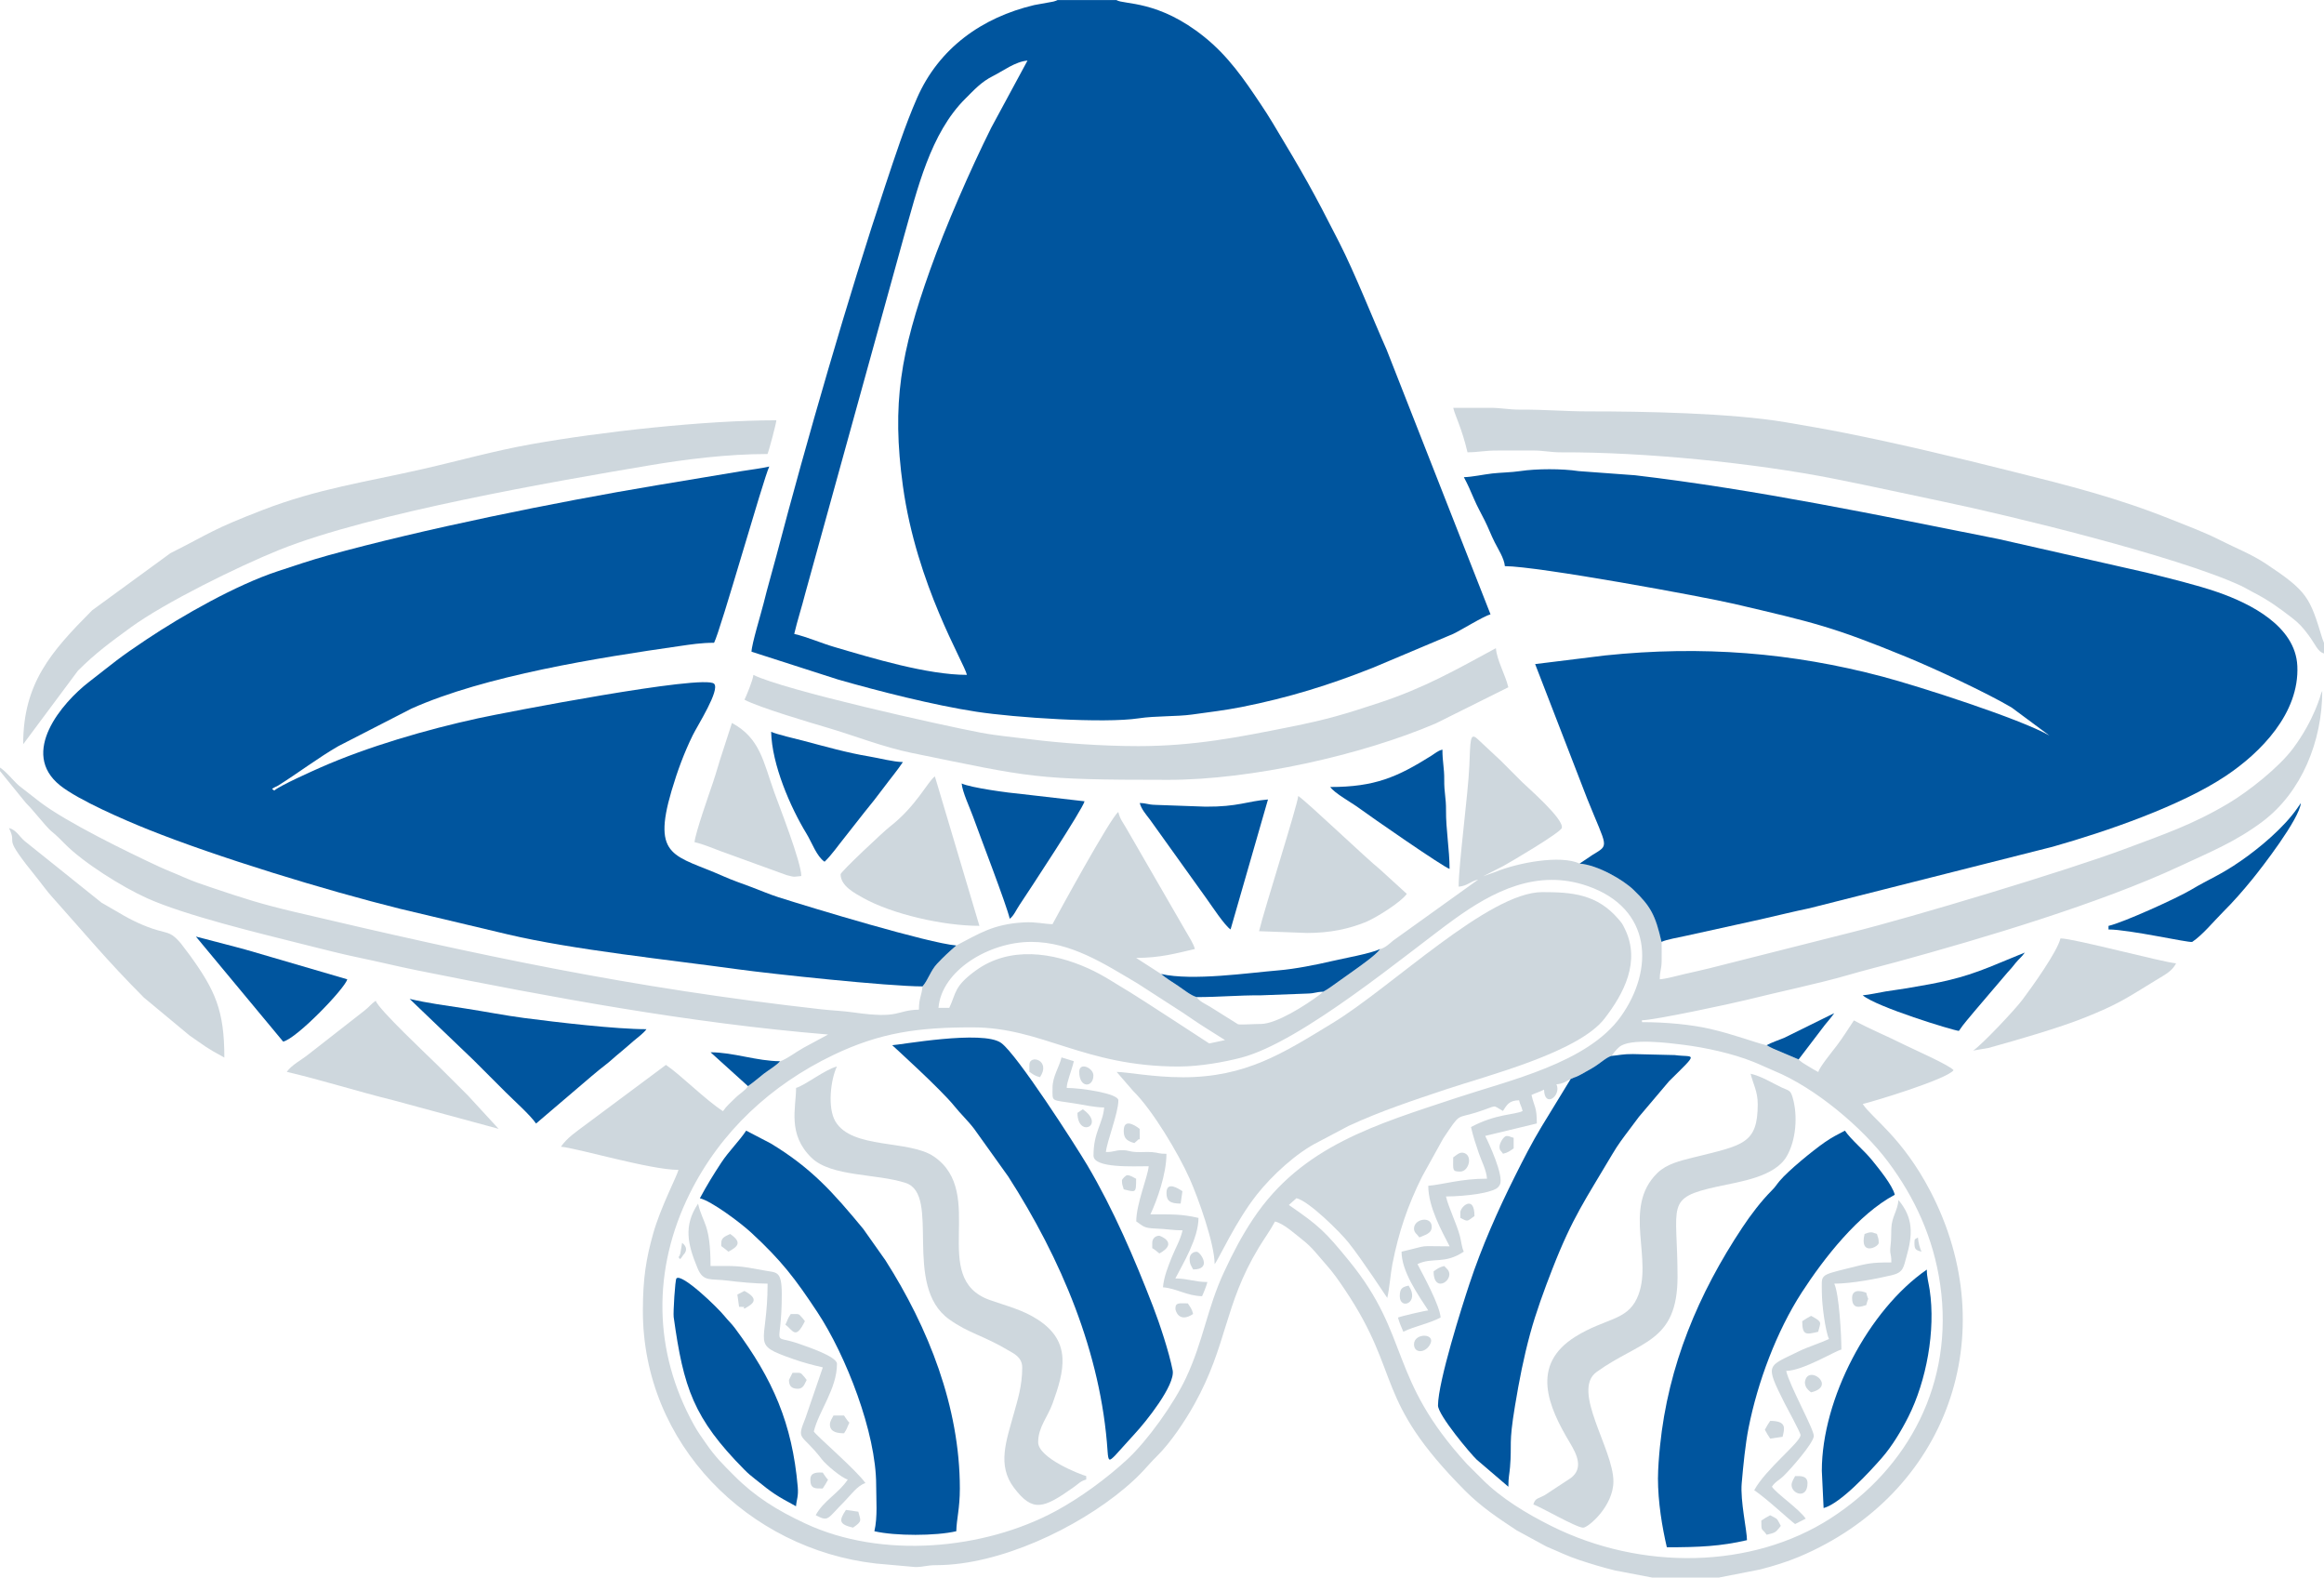
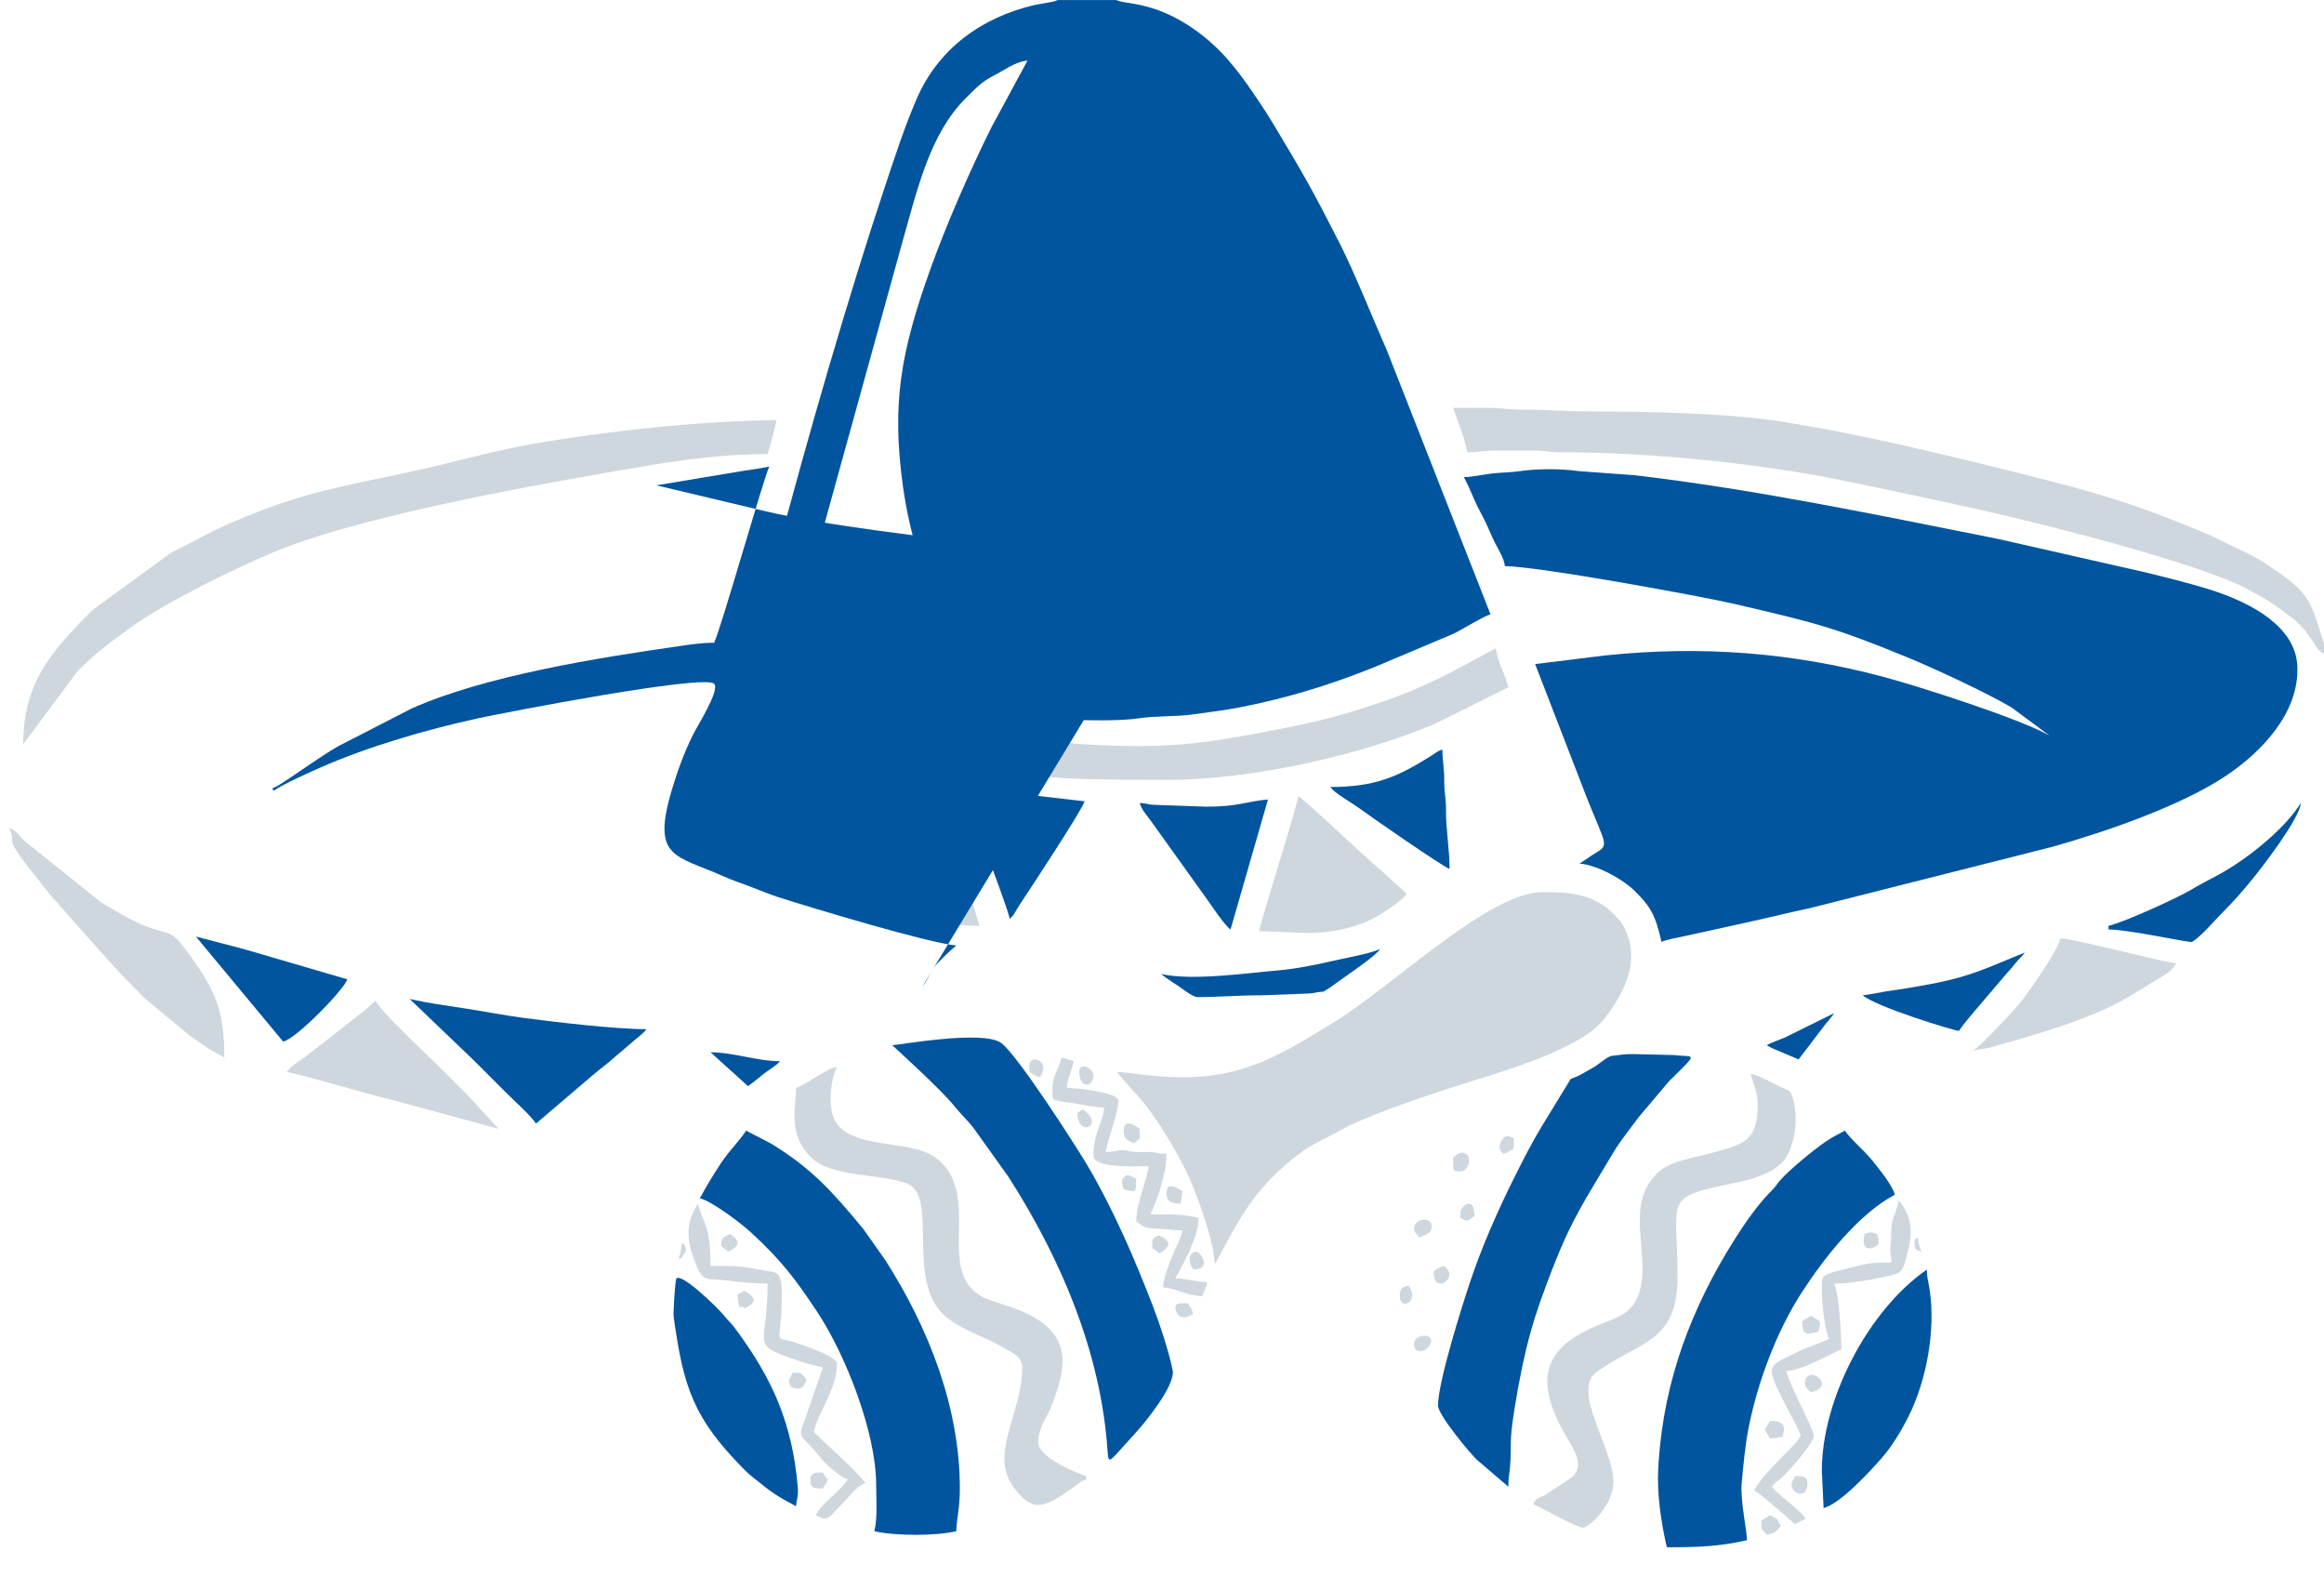
<svg xmlns="http://www.w3.org/2000/svg" xml:space="preserve" width="6.525in" height="4.428in" version="1.1" style="shape-rendering:geometricPrecision; text-rendering:geometricPrecision; image-rendering:optimizeQuality; fill-rule:evenodd; clip-rule:evenodd" viewBox="0 0 66651 45227">
  <defs>
    <style type="text/css">
   
    .fil2 {fill:#00559E}
    .fil1 {fill:#00559E}
    .fil0 {fill:#CED7DD}
   
  </style>
  </defs>
  <g id="Layer_x0020_1">
-     <path class="fil0" d="M45047 30934c127,-60 182,-63 317,-142 107,-63 192,-107 294,-166 241,-138 400,-311 563,-355 62,-94 125,-169 212,-249 301,-273 1440,-119 1842,-69 650,81 1426,254 2013,490 217,87 387,173 605,263 1157,477 2514,1608 3262,2610 755,1011 1297,2174 1489,3515 404,2818 -911,5264 -3148,6702 -2246,1444 -5414,1512 -8011,214 -698,-349 -1429,-787 -1979,-1341l-435 -434c-2264,-2472 -1606,-3647 -3374,-5816 -701,-861 -875,-1018 -1733,-1610l218 -194c360,83 1257,977 1490,1269 397,496 1095,1568 1114,1590 67,-286 91,-683 148,-974 181,-917 438,-1678 856,-2514l601 -1084c507,-758 369,-562 942,-744 667,-211 430,-230 771,-45 115,-172 170,-300 462,-306 37,160 65,148 102,309 -242,115 -753,73 -1481,459 65,274 131,477 223,745 82,240 216,477 237,735 -754,0 -1262,169 -1685,204 0,609 394,1312 613,1736 -984,0 -509,-50 -1379,153 0,566 474,1236 766,1685 -112,9 -796,170 -868,204 26,109 108,311 153,406 322,-158 736,-231 1070,-408 -31,-364 -501,-1216 -664,-1531 438,-209 766,19 1328,-357 -59,-121 -71,-296 -112,-448 -94,-355 -327,-821 -399,-1134 272,0 629,-29 901,-71 125,-19 273,-52 375,-85 116,-37 216,-68 273,-189 115,-248 -322,-1193 -424,-1391l1481 -357c0,-484 -72,-461 -153,-817 122,-58 236,-89 360,-153 12,548 507,170 355,-153 192,-16 270,-80 410,-153zm-11236 -358c599,0 1306,-128 1788,-254 1744,-456 4782,-3010 6098,-3961 1121,-810 2385,-1461 3831,-961 1855,642 1920,2399 951,3750 -951,1326 -3202,1825 -4680,2316 -2318,770 -4463,1380 -5862,3482 -327,491 -572,962 -831,1518 -491,1052 -590,1968 -1094,3041 -347,739 -1101,1797 -1692,2342 -591,544 -1343,1096 -2048,1476 -2064,1111 -4984,1375 -7169,357 -819,-381 -1450,-775 -2047,-1374 -327,-328 -537,-532 -810,-927 -136,-196 -223,-310 -343,-526 -1172,-2107 -1200,-4464 -121,-6637 885,-1782 2337,-3115 4103,-3965 1368,-658 2463,-799 4002,-799 2015,0 3185,1123 5925,1123zm-6896 -1682c88,-1072 1452,-1891 2657,-1891 1147,0 2110,636 3049,1190l1304 841c224,150 416,287 644,429l564 356 -453 96c0,0 -2032,-1327 -2264,-1464 -407,-240 -765,-490 -1202,-687 -1025,-462 -2255,-644 -3225,57 -638,461 -563,651 -764,1073l-309 0zm12667 -1685c-114,169 -583,494 -788,641 -159,114 -260,188 -418,297 -161,112 -265,199 -428,286l-113 93c-392,294 -1228,829 -1673,830 -198,0 -567,28 -656,9l-800 -501c-159,-97 -290,-143 -387,-278 -171,-46 -380,-220 -540,-327 -178,-119 -332,-209 -480,-336l-716 -461c685,0 1140,-128 1685,-255 -35,-149 -179,-368 -258,-506l-1683 -2912c-97,-179 -205,-294 -255,-510 -216,149 -1746,2948 -1887,3216 -259,-6 -470,-70 -819,-51 -885,48 -1289,326 -1941,663 -192,165 -369,329 -550,522 -191,203 -252,456 -419,652 -22,269 -102,324 -102,665 -671,15 -528,273 -1870,80 -321,-46 -612,-54 -932,-90 -5486,-616 -9789,-1540 -15087,-2788 -994,-234 -1477,-392 -2409,-706 -275,-93 -527,-177 -781,-291 -254,-114 -463,-189 -715,-306 -913,-423 -2650,-1272 -3410,-1849l-603 -469c-199,-177 -335,-378 -548,-523l0 100 687 846c88,114 131,138 218,241 778,921 397,430 947,993 532,544 1653,1245 2365,1566 1096,494 3222,1006 4537,1336 528,132 1063,270 1567,374 546,113 1089,247 1635,357 3905,784 7815,1513 11794,1842l-699 377c-190,102 -517,348 -682,391 -80,108 -336,261 -460,356 -152,117 -298,249 -458,358 -92,141 -228,202 -371,345 -130,130 -247,226 -344,371 -518,-337 -1205,-1034 -1636,-1327l-2312 1721c-259,194 -524,369 -700,625 474,40 2562,664 3371,664 -38,168 -514,1073 -726,1828 -199,707 -294,1272 -295,2206 -4,3832 3033,6839 6685,7252l1128 101c249,0 314,-54 613,-54 1805,-5 4028,-1056 5398,-2210 512,-432 613,-614 921,-917 381,-375 796,-991 1070,-1483 953,-1709 848,-2836 1844,-4487 160,-265 333,-497 470,-756 254,58 588,368 798,532 275,215 423,429 648,680 230,258 371,463 569,759 1638,2445 807,3104 3440,5750 447,449 928,773 1472,1131l860 468c345,142 579,266 942,386 334,110 652,208 1028,300l1074 205 1887 0 1197 -235c378,-96 781,-222 1117,-364 4263,-1797 5887,-6400 3765,-10478 -803,-1544 -1682,-2103 -1941,-2503 298,-69 2410,-707 2605,-969 -103,-139 -1162,-605 -1413,-730 -497,-250 -974,-442 -1445,-698 -165,246 -310,484 -496,729 -119,158 -486,602 -526,751 -113,-58 -174,-98 -293,-169l-158 -97c-9,-6 -21,-16 -29,-22 -72,-55 -45,-37 -83,-71l-717 -304c-42,-20 -63,-29 -103,-50l-98 -54c-330,-75 -924,-309 -1624,-470 -544,-125 -1266,-193 -1952,-193l0 -54c355,0 2631,-490 2994,-582 876,-220 2092,-473 2913,-713 479,-140 963,-258 1408,-380 2442,-669 5821,-1672 8127,-2750 843,-394 1586,-693 2355,-1271 1125,-845 1714,-2311 1714,-3747l-31 69c-3,7 -194,763 -812,1587 -402,536 -1262,1220 -1851,1570 -1030,612 -1844,884 -2980,1310 -1650,618 -6105,1959 -7827,2386l-4076 1031c-246,62 -465,107 -705,163 -192,45 -527,138 -717,153 0,-254 45,-253 53,-510 5,-183 -2,-379 -1,-563 -175,-768 -309,-1018 -803,-1494 -298,-287 -1028,-711 -1546,-751 -548,-256 -1775,-26 -2417,239l-352 125c9,-9 505,-253 587,-299 211,-117 1633,-953 1669,-1087 67,-256 -999,-1176 -1136,-1313 -217,-217 -397,-395 -612,-613l-666 -622c-222,-206 -207,34 -238,762 -35,818 -307,2825 -307,3470 260,-22 315,-147 562,-204l-2440 1750c-112,94 -226,205 -371,243z" />
    <path class="fil0" d="M33913 30884c-831,0 -1617,-153 -1888,-153l473 546c558,548 1299,1794 1621,2516 249,560 716,1870 716,2449 117,-140 601,-1225 1215,-1999 431,-544 1129,-1192 1762,-1507l869 -459c923,-426 1851,-732 2824,-1057 1143,-381 3767,-1050 4514,-2021 545,-708 1043,-1628 580,-2571 -78,-160 -79,-156 -182,-277 -619,-723 -1338,-775 -2185,-775 -1538,0 -4314,2719 -6004,3748 -1424,867 -2488,1561 -4313,1561z" />
    <path class="fil0" d="M66651 18733l0 -304 -44 -111c-363,-1191 -419,-1359 -1621,-2156 -421,-279 -857,-445 -1315,-677 -454,-230 -911,-398 -1398,-593 -1553,-622 -2933,-970 -4550,-1374 -1599,-400 -3190,-784 -4815,-1108 -557,-111 -1126,-208 -1688,-304 -1575,-269 -4124,-314 -5662,-313 -682,0 -1224,-54 -1941,-50 -381,2 -537,-55 -918,-52 -340,2 -681,1 -1021,1 54,228 247,584 409,1274 305,0 500,-53 867,-51 323,1 648,1 971,-1 370,-2 510,54 866,53 2336,-10 5492,298 7821,760 1076,213 2121,446 3166,664 1801,376 6624,1540 8481,2397 145,67 183,101 333,177 460,234 767,458 1142,748 206,159 311,277 474,496 197,264 261,476 443,525z" />
    <path class="fil0" d="M665 21336l1568 -2106c505,-506 937,-820 1515,-1242 976,-712 3082,-1749 4262,-2224 2624,-1056 7961,-1976 10602,-2421 1033,-174 2242,-328 3399,-328 39,-80 246,-858 255,-967 -2079,0 -5053,334 -7025,685 -1090,194 -2058,472 -3117,713 -1638,373 -3016,565 -4595,1176 -1461,565 -1449,635 -2643,1237l-2243 1637c-1180,1186 -1978,2088 -1978,3839z" />
    <path class="fil0" d="M32636 21390c-997,0 -2180,-82 -3074,-195 -499,-63 -960,-101 -1442,-192 -1134,-215 -5610,-1211 -6514,-1655 -12,149 -194,587 -255,712 415,221 1916,666 2367,798 799,235 1607,560 2437,729 3457,706 3488,770 7350,770 2382,0 5548,-708 7674,-1619l2079 -1035c-85,-357 -328,-772 -357,-1121 -1148,622 -2052,1139 -3337,1563 -999,330 -1490,479 -2573,696 -1467,293 -2745,549 -4354,549z" />
    <path class="fil0" d="M22831 31191c0,568 -255,1327 445,2003 566,548 1873,448 2700,721 1019,336 -108,2943 1246,3910 568,406 989,464 1708,896 129,77 387,185 387,483 0,534 -135,939 -245,1338 -211,768 -481,1465 9,2112 538,710 840,603 1722,-24 126,-89 182,-167 350,-212l0 -100c-137,-32 -1379,-508 -1379,-971 0,-430 272,-718 416,-1117 328,-912 561,-1756 -424,-2396 -433,-282 -875,-385 -1378,-563 -1769,-626 -65,-3060 -1604,-4114 -713,-488 -2345,-201 -2825,-1006 -234,-393 -134,-1212 44,-1575 -332,79 -921,545 -1172,613z" />
    <path class="fil0" d="M50411 31649c0,1147 -415,1180 -1839,1533 -400,99 -772,189 -1036,444 -1034,1004 -84,2512 -589,3597 -301,647 -911,567 -1763,1097 -1302,810 -783,2007 -157,3049 200,333 390,728 24,1005l-740 486c-191,109 -283,82 -335,274 177,47 1227,664 1429,664 142,0 867,-615 867,-1326 0,-934 -1217,-2607 -482,-3138 1240,-897 2321,-829 2321,-2732 0,-2077 -374,-2252 1145,-2584 655,-143 1645,-275 1988,-870 267,-461 321,-1165 168,-1684 -65,-222 -109,-190 -321,-290 -300,-142 -554,-312 -884,-390 70,293 204,505 204,867z" />
    <path class="fil1" d="M52249 42165l51 1071c487,-133 1313,-1031 1672,-1441 288,-328 560,-781 760,-1179 516,-1025 785,-2472 610,-3637 -32,-213 -82,-360 -82,-580 -1674,1156 -3011,3713 -3011,5767z" />
    <path class="fil1" d="M22829 43184c17,-202 74,-280 50,-556 -159,-1825 -717,-3089 -1793,-4539 -118,-159 -193,-215 -307,-357 -202,-251 -1225,-1236 -1379,-1081 -39,40 -96,988 -79,1108 281,2028 569,2901 2017,4366 136,138 182,169 326,286 510,411 589,460 1165,773z" />
    <path class="fil0" d="M6434 30320c0,-1347 -257,-1922 -992,-2937l-264 -348c-261,-296 -320,-271 -655,-365 -367,-103 -777,-300 -1092,-491 -179,-109 -345,-194 -518,-299l-2211 -1772c-154,-135 -234,-312 -445,-370 281,574 -283,95 852,1494 127,157 231,310 362,455 994,1111 1583,1835 2654,2911l1311 1089c479,328 450,335 999,633z" />
    <path class="fil0" d="M36110 26696l1376 51c668,0 1200,-118 1680,-312 290,-117 1022,-576 1180,-809l-774 -706c-373,-297 -2055,-1904 -2339,-2101 -23,271 -973,3244 -1124,3877z" />
    <path class="fil0" d="M24108 25064c0,335 405,543 647,679 830,463 2288,800 3334,800l-1277 -4285c-201,139 -533,855 -1304,1451 -159,123 -1400,1285 -1400,1355z" />
    <path class="fil0" d="M8224 30729c1029,241 2039,565 3064,817l3012 817 -880 -956c-308,-311 -585,-582 -895,-892 -200,-199 -1687,-1594 -1749,-1825 -134,92 -184,174 -326,285l-1606 1254c-204,163 -484,304 -620,501z" />
    <path class="fil0" d="M56590 30119l436 -75c814,-224 2033,-577 2758,-868 958,-384 1176,-541 2043,-1072 293,-179 459,-257 583,-486 -396,-33 -2936,-715 -3317,-715 -88,376 -811,1387 -1095,1764 -214,285 -1149,1278 -1408,1452z" />
    <path class="fil0" d="M19920 24144c276,64 505,170 759,262l1876 681c270,71 189,47 427,27 -9,-412 -630,-1994 -773,-2391 -319,-888 -406,-1557 -1217,-1997l-275 848c-101,301 -167,555 -268,855 -109,325 -508,1451 -530,1714z" />
    <path class="fil0" d="M22014 36803c0,1809 -524,1719 746,2164 286,100 543,167 838,235l-496 1446c-272,681 -126,414 466,1187 128,167 572,537 745,583 -253,389 -692,602 -919,1021 379,201 323,108 827,-396 163,-163 377,-464 600,-523 -251,-364 -1390,-1341 -1481,-1479 133,-573 664,-1220 664,-1940 0,-214 -879,-500 -1065,-567 -866,-313 -518,208 -518,-1424 0,-687 -145,-620 -488,-684 -785,-148 -789,-131 -1555,-131 -2,-1224 -222,-1206 -358,-1787 -427,637 -296,1172 -14,1852 168,404 369,290 869,355 283,37 810,87 1140,87z" />
    <path class="fil0" d="M54241 36193c-593,0 -672,28 -1216,163 -872,217 -775,179 -775,703 0,348 101,1109 204,1328 -275,131 -596,222 -869,357 -901,444 -977,342 -407,1479 64,128 460,847 460,920 0,207 -997,971 -1328,1581 368,247 1030,872 1173,970l304 -155c-199,-287 -838,-716 -969,-916 99,-150 201,-177 346,-319 203,-200 825,-905 855,-1127 23,-169 -694,-1443 -792,-1873 491,-11 1390,-567 1583,-613 0,-413 -64,-1590 -204,-1889 500,0 1244,-146 1649,-242 339,-81 334,-224 425,-544 176,-618 199,-1098 -233,-1611 -26,315 -191,472 -205,814 -8,191 1,301 -22,492 -32,266 23,195 23,480z" />
    <path class="fil0" d="M30186 31190c0,429 -57,329 670,451 241,40 566,109 811,109 -38,463 -306,703 -306,1380 0,367 1146,305 1583,305 -25,300 -357,1078 -357,1582 203,136 206,192 560,205 317,11 495,51 768,51 -65,282 -202,505 -307,767 -97,243 -229,558 -255,866 396,33 681,245 1121,255 46,-95 127,-297 153,-406 -359,0 -560,-102 -919,-102 218,-423 664,-1154 664,-1736 -488,-114 -776,-102 -1379,-102 190,-405 460,-1151 460,-1736 -237,0 -214,-32 -410,-48 -148,-12 -309,5 -457,-3 -230,-12 -192,-52 -408,-52 -225,0 -201,52 -461,52 25,-299 357,-1111 357,-1482 0,-198 -1073,-356 -1481,-356 4,-187 131,-458 204,-766l-353 -109c-67,283 -258,544 -258,873z" />
-     <path class="fil0" d="M23801 40837c0,232 239,254 406,254 95,-141 81,-156 153,-304 -60,-69 18,32 -70,-83 -45,-59 -50,-71 -83,-121l-304 0c-34,64 -102,168 -102,254z" />
    <path class="fil0" d="M50615 40990c60,112 86,153 153,254l355 -51c57,-235 130,-457 -355,-457 -67,101 -93,142 -153,254z" />
    <path class="fil0" d="M50513 43595c0,343 13,197 153,406 251,-59 253,-69 362,-197l44 -58c-129,-237 -66,-176 -305,-304 -112,60 -154,86 -254,153z" />
-     <path class="fil0" d="M24464 43797c285,-194 211,-207 152,-457l-355 -51c-207,309 -200,413 203,508z" />
    <path class="fil0" d="M41677 33182c0,365 -36,406 203,406 251,0 372,-478 87,-539 -114,-24 -205,76 -290,133z" />
    <path class="fil0" d="M32228 32415c0,186 51,287 304,356l82 -71c99,-127 71,146 71,-335 0,0 -457,-381 -457,50z" />
    <path class="fil0" d="M51687 37878c0,416 115,384 457,304 67,-277 140,-273 -203,-457 -112,60 -154,86 -254,153z" />
-     <path class="fil0" d="M22525 37977c220,162 289,451 559,-100l-67 -86c-131,-135 -61,-118 -339,-118 -95,141 -81,156 -153,304z" />
    <path class="fil0" d="M40553 35222c0,121 83,150 153,254 141,-69 355,-99 355,-305 0,-320 -508,-232 -508,51z" />
    <path class="fil0" d="M51381 42573c0,262 457,418 457,-51 0,-229 -226,-203 -355,-203 -34,64 -102,168 -102,254z" />
    <path class="fil0" d="M23240 42420c0,275 149,254 355,254 66,-99 94,-143 153,-253 -68,-78 22,40 -70,-83 -44,-58 -51,-74 -83,-121 -129,0 -355,-27 -355,203z" />
    <path class="fil0" d="M51943 39917c753,-179 -105,-824 -179,-296 -3,23 6,108 46,169 8,13 38,46 48,57 7,8 21,18 27,25 7,6 22,19 28,24 6,5 20,14 30,22z" />
    <path class="fil0" d="M33454 34201c0,229 106,305 406,305l51 -355c-121,-81 -457,-297 -457,50z" />
    <path class="fil0" d="M22627 39561c0,166 66,254 254,254 164,0 195,-145 254,-253l-67 -86c-126,-136 -65,-118 -339,-118 -11,20 -102,198 -102,203z" />
-     <path class="fil0" d="M53117 37213c0,378 308,226 406,203 82,-309 68,-64 0,-355 -22,-5 -406,-170 -406,152z" />
    <path class="fil0" d="M41115 36449c0,686 667,209 380,-76 -22,-22 -74,-75 -76,-77 -147,35 -200,83 -304,153z" />
    <path class="fil0" d="M40553 38540c0,253 295,262 444,32 231,-356 -444,-373 -444,-32z" />
    <path class="fil0" d="M33046 35631l0 152c32,22 42,24 92,61l112 92c569,-309 12,-508 -1,-508 -118,0 -203,85 -203,203z" />
    <path class="fil0" d="M53475 35377c-156,646 406,374 406,254 0,-138 -24,-140 -51,-254 -124,-33 -134,-88 -355,0z" />
    <path class="fil0" d="M30952 30730c0,479 406,451 406,102 0,-218 -406,-398 -406,-102z" />
    <path class="fil0" d="M21147 37115l50 352c270,0 76,1 153,51 248,-135 445,-270 -1,-508l-202 105z" />
    <path class="fil0" d="M20686 35631c0,146 -37,45 204,254 243,-132 424,-254 50,-508 -109,58 -254,90 -254,254z" />
    <path class="fil0" d="M34118 36090c0,155 49,205 102,305 561,0 200,-508 101,-508 -118,0 -203,85 -203,203z" />
    <path class="fil0" d="M33710 37519c0,61 105,422 508,152 -35,-147 -83,-200 -153,-304 -243,0 -355,-34 -355,152z" />
    <path class="fil0" d="M29522 30526l0 203c104,70 157,118 304,153 327,-488 -304,-664 -304,-356z" />
    <path class="fil0" d="M43005 32874c0,113 41,112 102,203 147,-35 200,-83 304,-153l0 -304c-137,-33 -96,-51 -203,-51 -82,0 -203,203 -203,305z" />
    <path class="fil0" d="M41881 34763l0 152c239,127 191,93 406,-51 0,-625 -406,-273 -406,-101z" />
    <path class="fil0" d="M32177 33844c0,138 24,140 51,254 348,84 355,116 355,-304 -64,-34 -168,-102 -254,-102 -42,0 -152,110 -152,152z" />
    <path class="fil0" d="M30901 31905c0,732 818,358 153,-102l-153 102z" />
    <path class="fil0" d="M40145 37162c0,407 586,191 253,-305 -183,43 -253,80 -253,305z" />
    <path class="fil0" d="M19460 36040c45,61 29,104 139,-65 0,0 194,-169 -37,-343l-51 306c-53,146 -10,36 -51,103z" />
    <path class="fil0" d="M54905 35631c0,183 29,207 202,254 -48,-98 -91,-268 -102,-406 -79,56 -100,15 -100,152z" />
    <path class="fil2" d="M22778 18173c88,-377 218,-774 317,-1164l2820 -10198c397,-1394 766,-2991 1778,-3992 254,-251 447,-472 787,-642 289,-145 637,-413 988,-442l-1039 1923c-604,1212 -1303,2813 -1751,4069 -847,2372 -1109,3840 -783,6206 392,2840 1752,5053 1836,5414 -1133,0 -2707,-477 -3798,-798 -399,-117 -770,-286 -1156,-376zm9244 -18173l-1685 0c-11,7 -30,0 -37,15l-77 25c-12,3 -28,6 -42,9l-519 94c-1500,355 -2734,1235 -3361,2664 -343,782 -632,1673 -911,2509 -1055,3160 -2265,7348 -3122,10611 -119,454 -252,896 -368,1368 -72,291 -342,1168 -347,1388l2473 795c1166,335 2746,737 3976,926 1096,169 3660,339 4655,189 481,-73 1085,-47 1526,-108 528,-73 950,-123 1419,-215 1360,-269 2535,-636 3774,-1128l2299 -969c223,-104 871,-508 1072,-562l-2980 -7588c-417,-937 -903,-2179 -1362,-3080 -756,-1487 -1033,-1970 -1899,-3410 -126,-210 -224,-360 -358,-561 -475,-711 -924,-1364 -1608,-1915 -1316,-1061 -2308,-922 -2519,-1056z" />
    <path class="fil2" d="M45302 24758c518,40 1248,464 1546,751 494,476 628,726 803,1494 152,-72 483,-124 696,-173l2134 -470c489,-111 954,-227 1414,-322l6971 -1762c1552,-439 3684,-1175 4966,-2030 1004,-669 2118,-1800 2054,-3156 -54,-1140 -1343,-1786 -2279,-2112 -591,-206 -1431,-409 -2043,-562l-4246 -963c-3400,-676 -6964,-1422 -10428,-1829l-1617 -119c-474,-72 -1204,-71 -1677,0 -255,38 -573,42 -800,68 -266,31 -575,101 -813,106 114,214 187,381 292,627 95,222 196,397 305,614 113,225 175,404 289,630 98,194 271,459 290,680 933,0 5688,874 6578,1082 2298,538 2815,652 4920,1514 818,335 2323,1035 3036,1458l1085 804c-830,-478 -3764,-1420 -4793,-1692 -2588,-685 -5163,-897 -7959,-605l-1999 247 1495 3865c574,1429 645,1302 149,1607l-367 246z" />
-     <path class="fil2" d="M26457 28280c167,-195 228,-448 419,-652 181,-193 358,-357 550,-522 -812,-71 -4111,-1069 -5102,-1384 -246,-78 -541,-204 -779,-293 -285,-106 -551,-197 -811,-313 -1360,-605 -2048,-503 -1474,-2446 169,-572 362,-1090 606,-1589 136,-279 792,-1301 614,-1479 -282,-282 -6046,833 -6771,991 -1472,321 -3161,812 -4515,1409 -189,83 -1161,515 -1329,662l-60 -43c-3,-21 151,-87 172,-100 546,-340 1162,-807 1728,-1131l2092 -1074c2113,-947 5368,-1461 7703,-1796 305,-44 608,-93 979,-93 184,-348 1415,-4704 1583,-5053 -239,56 -516,86 -788,131l-2451 408c-2898,484 -6719,1262 -9427,2012 -487,135 -978,301 -1437,453 -1189,393 -2714,1258 -3762,1957 -835,557 -898,638 -1645,1215 -768,592 -2003,2031 -826,2969 530,423 1860,996 2519,1260 1969,789 5084,1742 7225,2274l3095 735c1883,444 4604,725 6608,1002 936,129 4297,488 5284,489z" />
+     <path class="fil2" d="M26457 28280c167,-195 228,-448 419,-652 181,-193 358,-357 550,-522 -812,-71 -4111,-1069 -5102,-1384 -246,-78 -541,-204 -779,-293 -285,-106 -551,-197 -811,-313 -1360,-605 -2048,-503 -1474,-2446 169,-572 362,-1090 606,-1589 136,-279 792,-1301 614,-1479 -282,-282 -6046,833 -6771,991 -1472,321 -3161,812 -4515,1409 -189,83 -1161,515 -1329,662l-60 -43c-3,-21 151,-87 172,-100 546,-340 1162,-807 1728,-1131l2092 -1074c2113,-947 5368,-1461 7703,-1796 305,-44 608,-93 979,-93 184,-348 1415,-4704 1583,-5053 -239,56 -516,86 -788,131l-2451 408l3095 735c1883,444 4604,725 6608,1002 936,129 4297,488 5284,489z" />
    <path class="fil2" d="M47549 42369c0,703 122,1418 255,1991 932,0 1547,-29 2298,-204 0,-278 -195,-1125 -151,-1630 46,-528 104,-1117 197,-1590 260,-1311 801,-2763 1527,-3885 634,-978 1623,-2245 2666,-2798 -64,-273 -471,-766 -648,-986 -241,-299 -610,-595 -782,-852 -228,121 -361,183 -582,336 -328,228 -1039,806 -1292,1108 -103,123 -111,159 -231,279 -293,293 -599,695 -836,1053 -1260,1897 -2128,3957 -2362,6266 -29,284 -58,655 -58,912z" />
    <path class="fil2" d="M20072 34354c328,76 1162,698 1469,982 881,814 1265,1323 1902,2285 816,1233 1685,3457 1685,4952 0,430 45,915 -51,1327 597,139 1762,137 2349,0 8,-354 102,-652 102,-1225 0,-2339 -903,-4612 -2135,-6544l-634 -897c-858,-1038 -1481,-1743 -2654,-2452l-705 -367c-217,323 -492,581 -715,919 -219,333 -420,658 -613,1021z" />
    <path class="fil2" d="M25588 29965c0,0 1402,1271 1780,1743 176,220 396,426 570,655l979 1369c1508,2350 2661,5050 2848,7878 20,304 54,280 218,116l562 -621c306,-327 1168,-1396 1086,-1818 -101,-518 -374,-1344 -566,-1840 -527,-1362 -1136,-2782 -1882,-4041 -341,-575 -2010,-3171 -2469,-3505 -525,-383 -2951,64 -3128,64z" />
    <path class="fil2" d="M46220 30271c-163,44 -322,217 -563,355 -102,59 -187,103 -294,166 -135,79 -190,82 -317,142l-833 1363c-287,477 -512,918 -767,1428 -486,971 -952,2021 -1304,3086 -208,626 -894,2783 -901,3481 -3,277 948,1404 1110,1555l908 777c0,-279 31,-354 48,-564 57,-687 -45,-628 141,-1748 124,-749 249,-1386 434,-2068 166,-612 407,-1269 639,-1863 585,-1499 956,-1997 1717,-3287 168,-285 313,-473 502,-724 96,-127 164,-218 262,-350l866 -1023c882,-871 722,-673 164,-749l-1198 -29c-296,-2 -395,34 -613,52z" />
    <path class="fil2" d="M13599 30411c309,312 583,583 894,894 233,233 724,672 881,906l1598 -1363c150,-127 266,-221 423,-343 150,-117 235,-206 387,-328 132,-107 242,-209 385,-330 119,-100 303,-237 373,-341 -886,0 -2573,-199 -3509,-321 -543,-71 -1096,-181 -1671,-270 -574,-88 -1095,-156 -1612,-277l1852 1773z" />
    <path class="fil2" d="M23647 24706c200,-189 390,-467 578,-699l562 -715c199,-243 374,-464 561,-716 196,-264 367,-462 547,-729 -286,-6 -668,-111 -963,-160 -636,-105 -1260,-284 -1897,-452 -198,-52 -771,-184 -919,-256 21,941 549,2158 1012,2918 159,260 292,654 519,807z" />
    <path class="fil2" d="M32687 23022c47,177 183,330 292,474l1620 2261c152,210 518,772 693,889l1073 -3726c-603,50 -855,211 -1789,206l-1430 -51c-249,-7 -237,-48 -458,-53z" />
    <path class="fil2" d="M28959 26340c115,-85 178,-242 275,-388 299,-449 1816,-2752 1870,-2980l-1786 -206c-386,-33 -1485,-183 -1738,-305 20,245 235,696 326,950 203,569 958,2519 1053,2929z" />
    <path class="fil2" d="M8121 29862c396,-92 1779,-1532 1838,-1786l-2134 -624c-339,-95 -704,-212 -1073,-306l-1134 -296 2502 3011z" />
    <path class="fil2" d="M38152 22563c120,178 613,447 825,604 295,219 2425,1697 2596,1743 0,-548 -107,-1131 -102,-1685 3,-357 -55,-495 -51,-868 3,-353 -52,-497 -52,-867 -149,40 -198,101 -328,182 -965,603 -1606,890 -2889,890z" />
    <path class="fil2" d="M60471 26545l0 102c589,0 2293,385 2400,357 304,-204 607,-581 881,-855 310,-309 566,-603 844,-943 271,-333 1353,-1729 1391,-2183l-104 151c-384,551 -1063,1123 -1611,1503 -596,414 -908,518 -1421,825 -418,250 -1952,943 -2379,1042z" />
    <path class="fil2" d="M53423 28535c384,331 2587,1006 2757,1020 153,-228 279,-354 452,-569l940 -1103c113,-121 134,-150 235,-276 99,-123 175,-168 263,-298l-1014 416c-840,337 -1417,447 -2357,605 -200,34 -432,63 -621,94 -217,36 -456,93 -656,110z" />
    <path class="fil2" d="M33300 27923c148,127 302,217 480,336 160,106 369,281 540,327 666,-1 1175,-54 1840,-51l1329 -50c249,-7 237,-48 459,-53 163,-87 266,-174 428,-286 158,-109 259,-183 418,-297 205,-147 673,-472 788,-641 -278,132 -1046,266 -1389,347 -440,103 -1058,226 -1523,264 -859,71 -2470,309 -3370,104z" />
    <path class="fil2" d="M21452 31138c161,-109 306,-241 458,-358 124,-95 380,-248 460,-356 -665,-2 -1336,-256 -1992,-256l1073 970z" />
    <path class="fil2" d="M50665 29965l98 54c41,21 61,30 103,50l717 304 751 -986c92,-114 203,-239 271,-341l-1436 708c-179,73 -347,127 -504,211z" />
  </g>
</svg>